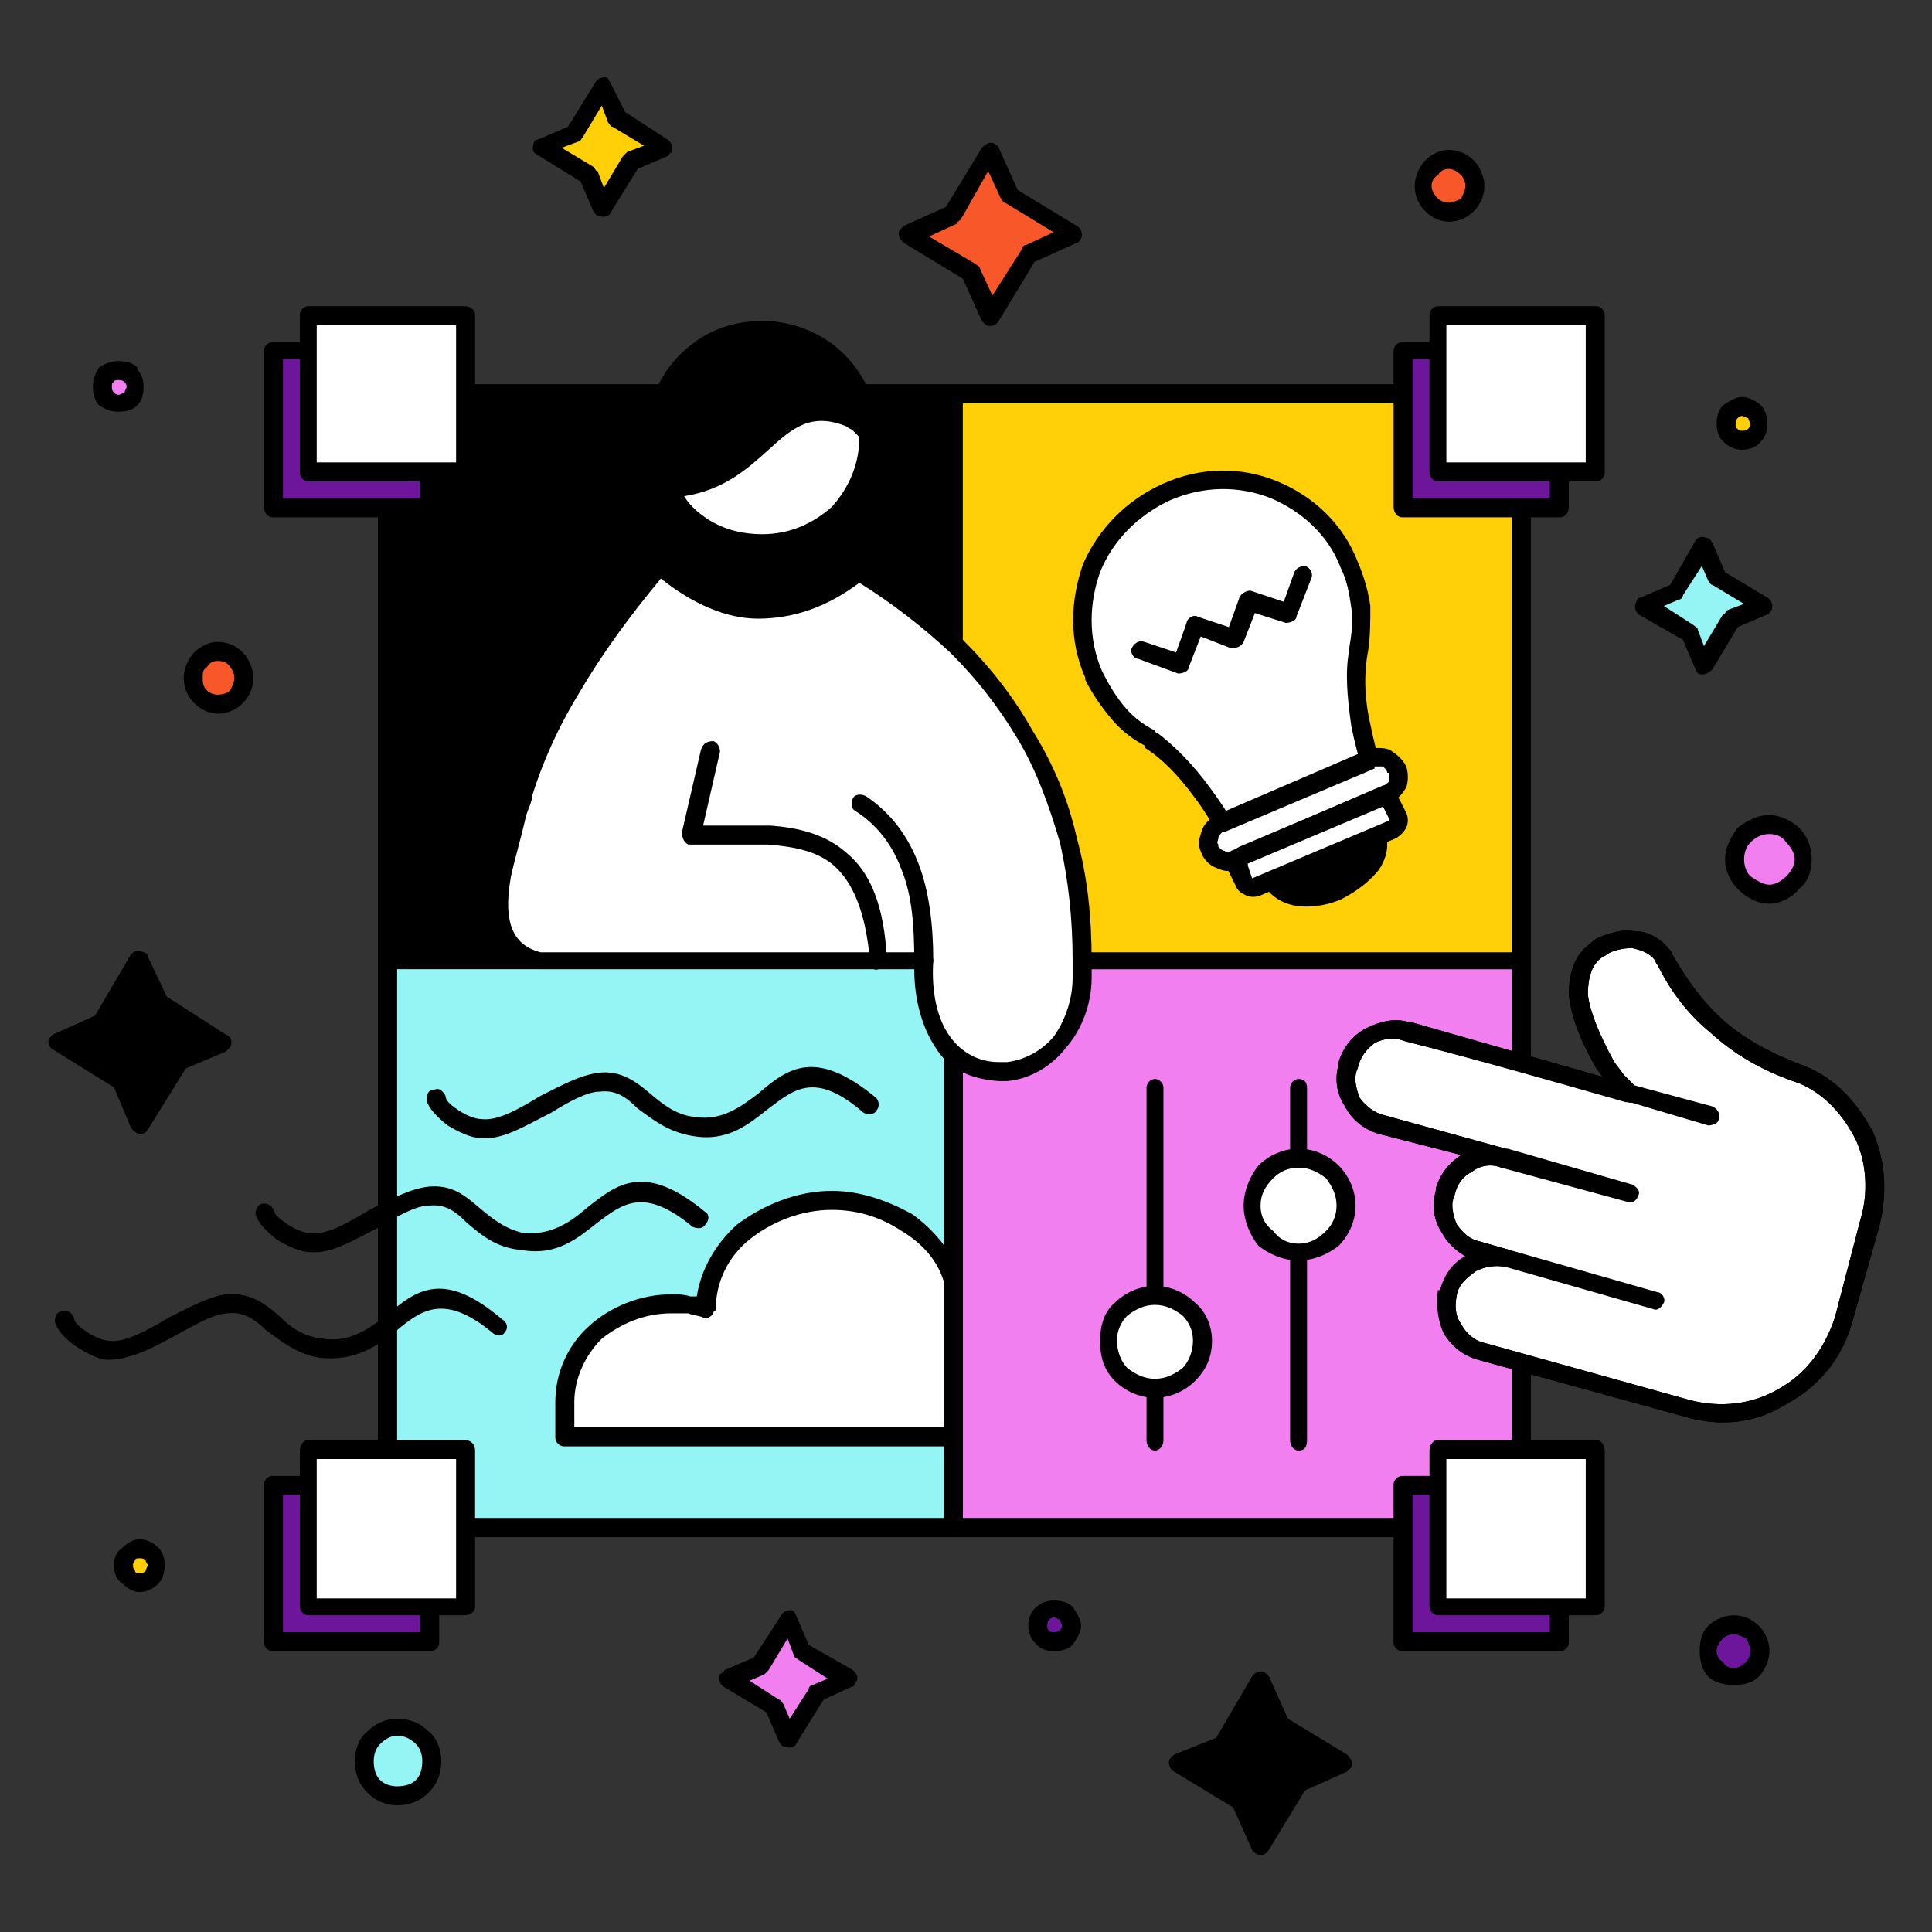
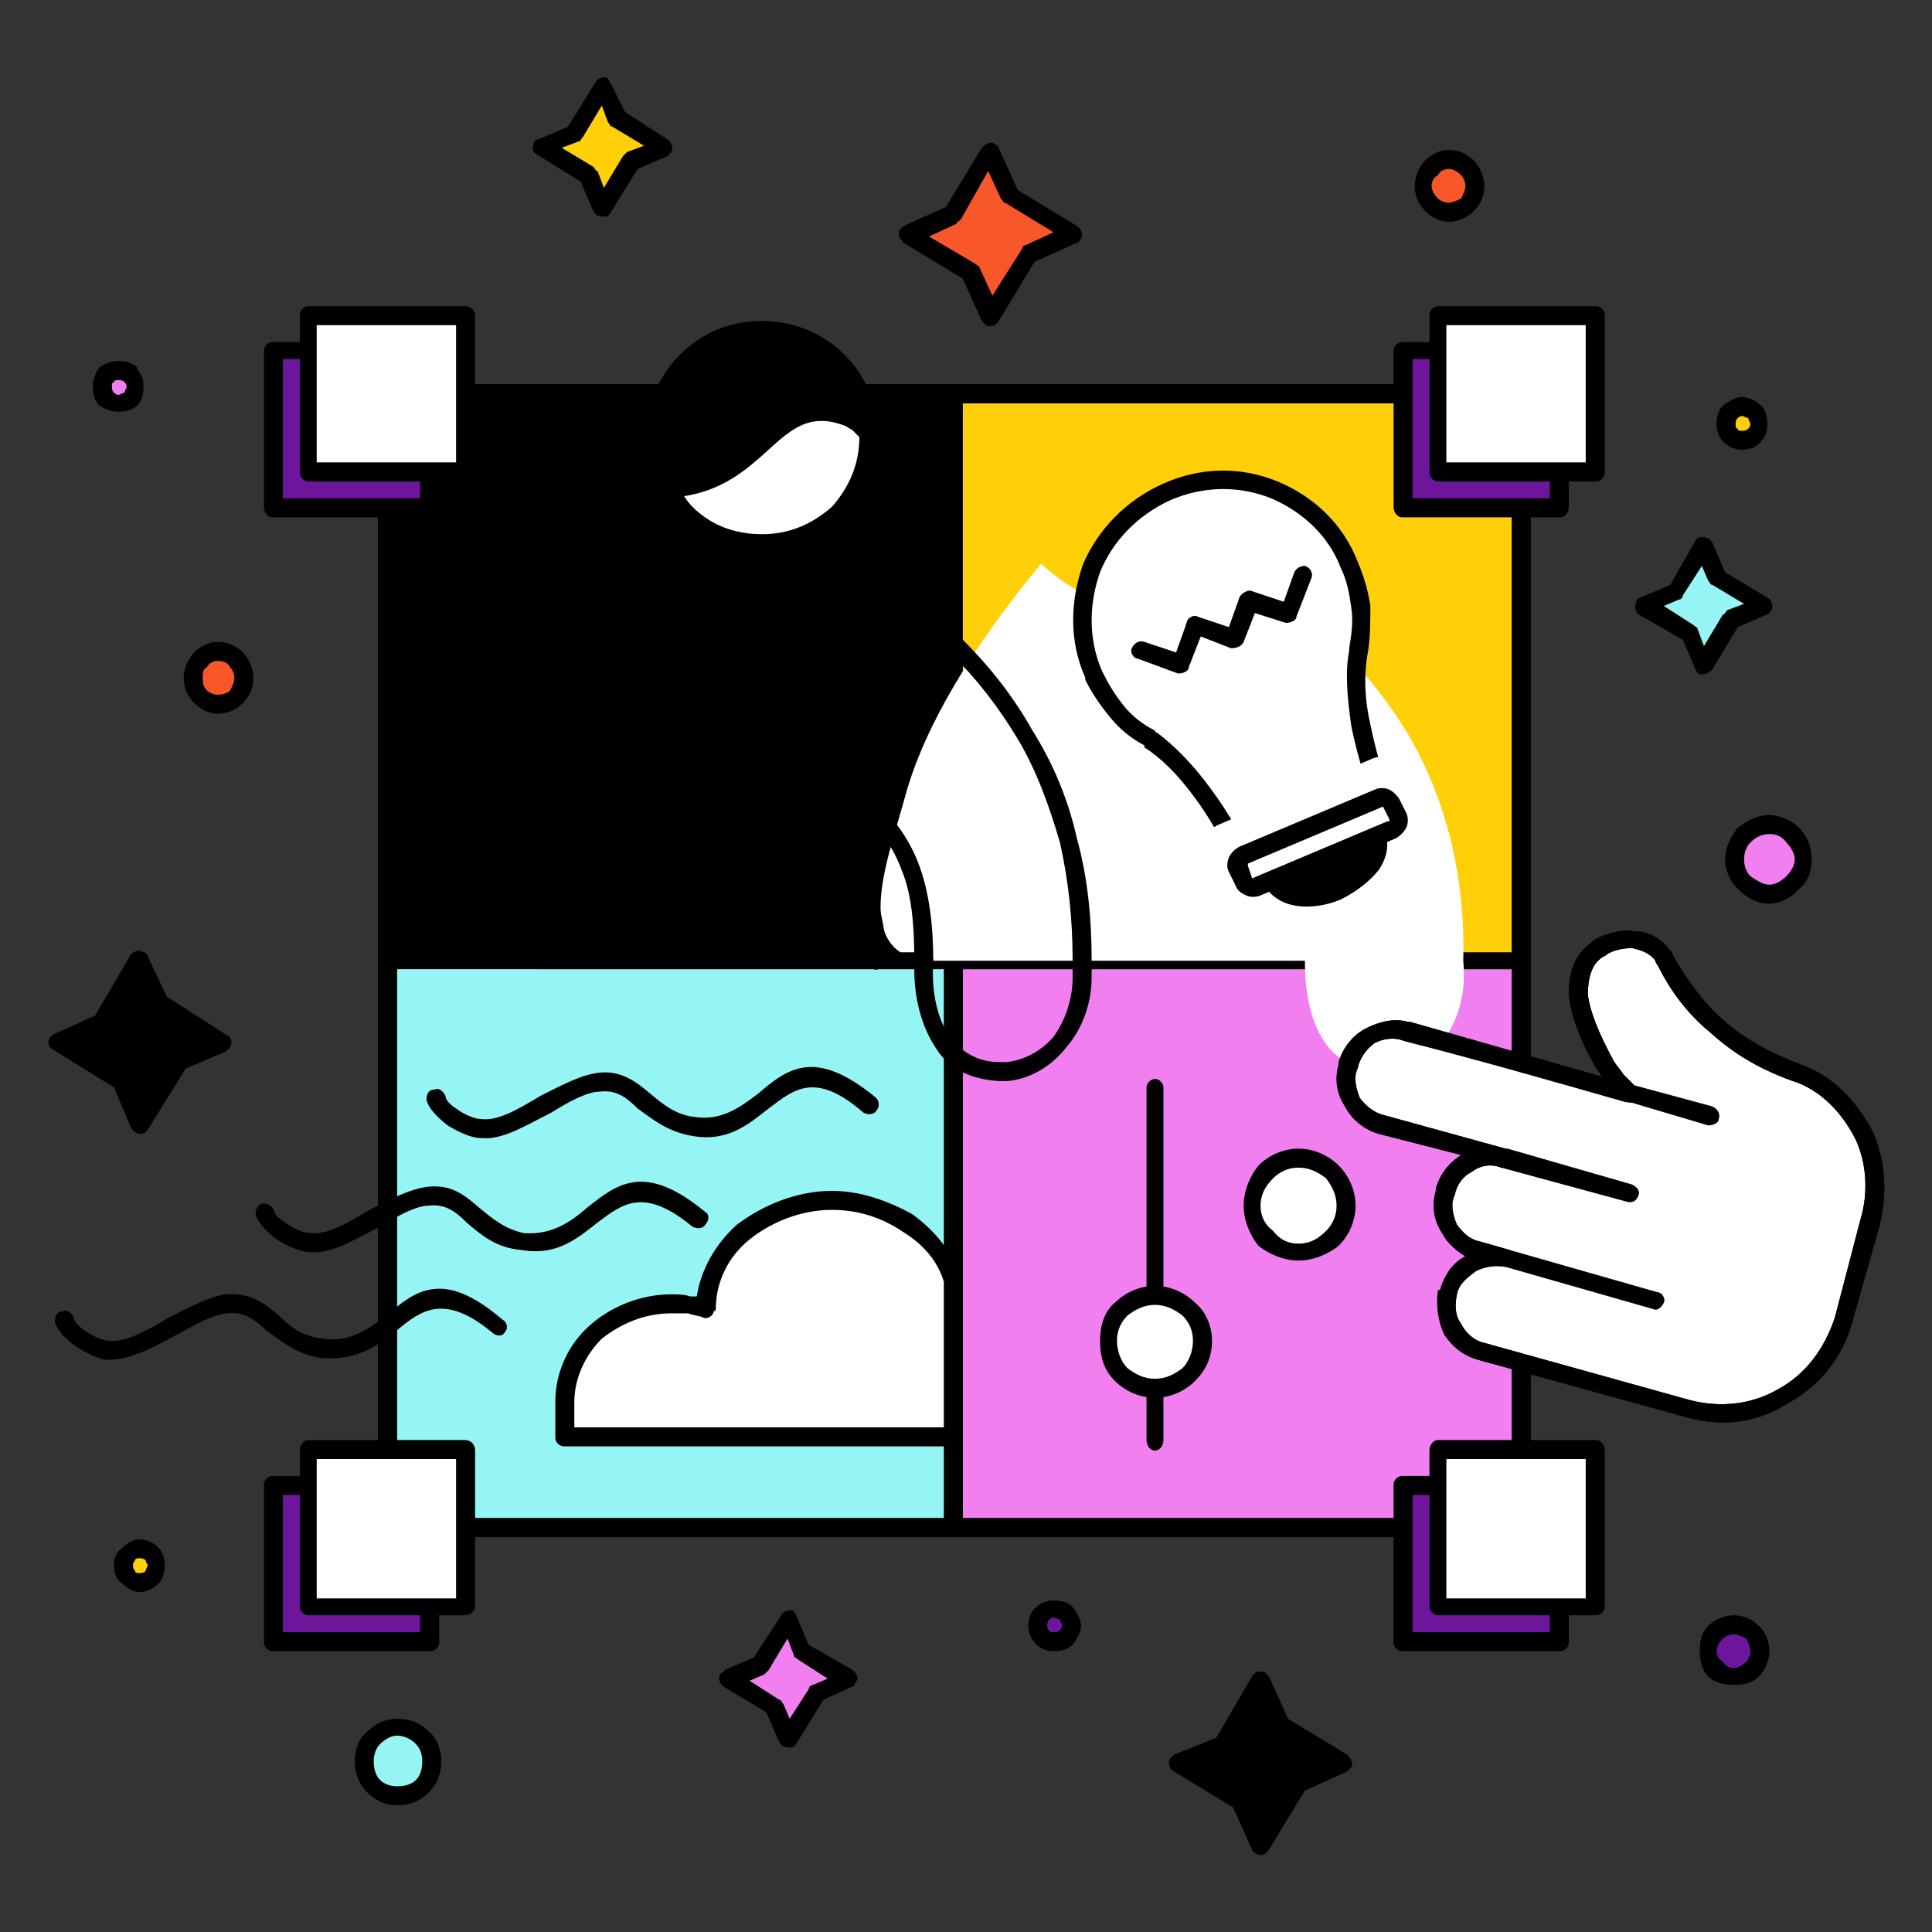
<svg xmlns="http://www.w3.org/2000/svg" xml:space="preserve" width="1000px" height="1000px" version="1.1" style="shape-rendering:geometricPrecision; text-rendering:geometricPrecision; image-rendering:optimizeQuality; fill-rule:evenodd; clip-rule:evenodd" viewBox="0 0 9.15 9.15">
  <rect x="0" y="0" width="9.15" height="9.15" fill="#333333" stroke="none" />
  <defs>
    <style type="text/css">
   
    .fil9 {fill:none}
    .fil0 {fill:black}
    .fil6 {fill:#6D169C}
    .fil3 {fill:#95F5F4}
    .fil2 {fill:#F17FF0}
    .fil5 {fill:#F85729}
    .fil4 {fill:#FFD008}
    .fil8 {fill:white}
    .fil7 {fill:white}
    .fil1 {fill:black;fill-rule:nonzero}
   
  </style>
  </defs>
  <g id="Capa_x0020_1">
    <g id="_2155568931088">
      <g>
        <rect class="fil0" x="1.83" y="1.86" width="2.69" height="2.69" />
        <path class="fil1" d="M1.83 1.82l2.69 0c0.02,0 0.04,0.02 0.04,0.04l0 2.69c0,0.03 -0.02,0.04 -0.04,0.04l-2.69 0c-0.02,0 -0.04,-0.01 -0.04,-0.04l0 -2.69c0,-0.02 0.02,-0.04 0.04,-0.04zm2.64 0.09l-2.59 0 0 2.6 2.59 0 0 -2.6z" />
        <rect class="fil2" x="4.52" y="4.55" width="2.69" height="2.69" />
        <path class="fil1" d="M4.52 4.51l2.68 0c0.03,0 0.05,0.02 0.05,0.04l0 2.69c0,0.02 -0.02,0.04 -0.05,0.04l-2.68 0c-0.03,0 -0.05,-0.02 -0.05,-0.04l0 -2.69c0,-0.02 0.02,-0.04 0.05,-0.04zm2.64 0.08l-2.6 0 0 2.6 2.6 0 0 -2.6z" />
        <rect class="fil3" x="1.83" y="4.55" width="2.69" height="2.69" />
        <path class="fil1" d="M1.83 4.51l2.69 0c0.02,0 0.04,0.02 0.04,0.04l0 2.69c0,0.02 -0.02,0.04 -0.04,0.04l-2.69 0c-0.02,0 -0.04,-0.02 -0.04,-0.04l0 -2.69c0,-0.02 0.02,-0.04 0.04,-0.04zm2.64 0.08l-2.59 0 0 2.6 2.59 0 0 -2.6z" />
        <rect class="fil4" x="4.52" y="1.86" width="2.69" height="2.69" />
        <path class="fil1" d="M4.52 1.82l2.68 0c0.03,0 0.05,0.02 0.05,0.04l0 2.69c0,0.03 -0.02,0.04 -0.05,0.04l-2.68 0c-0.03,0 -0.05,-0.01 -0.05,-0.04l0 -2.69c0,-0.02 0.02,-0.04 0.05,-0.04zm2.64 0.09l-2.6 0 0 2.6 2.6 0 0 -2.6z" />
        <polygon class="fil4" points="2.85,0.41 2.92,0.56 3.14,0.7 2.99,0.76 2.85,0.98 2.79,0.83 2.57,0.7 2.72,0.63 " />
        <path class="fil1" d="M2.89 0.39l0.07 0.14 0.2 0.13c0.02,0.01 0.03,0.04 0.02,0.06 -0.01,0.01 -0.01,0.01 -0.02,0.02l0 0 -0.14 0.06 -0.13 0.21c-0.01,0.02 -0.04,0.02 -0.06,0.01 -0.01,0 -0.01,-0.01 -0.02,-0.02l0 0 -0.06 -0.14 -0.21 -0.13c-0.02,-0.01 -0.02,-0.03 -0.01,-0.06 0,0 0.01,-0.01 0.02,-0.01l0 0 0.14 -0.06 0.13 -0.21c0.01,-0.02 0.04,-0.03 0.06,-0.02 0,0.01 0.01,0.02 0.01,0.02l0 0zm-0.01 0.19l-0.03 -0.08 -0.09 0.15c-0.01,0.01 -0.01,0.02 -0.02,0.02l-0.08 0.03 0.15 0.09c0.01,0.01 0.01,0.02 0.02,0.02l0.03 0.08 0.09 -0.15c0,0 0.01,-0.01 0.02,-0.02l0.08 -0.03 -0.15 -0.09c-0.01,0 -0.01,-0.01 -0.02,-0.02z" />
        <polygon class="fil5" points="4.69,0.72 4.78,0.93 5.08,1.11 4.87,1.2 4.69,1.5 4.6,1.29 4.3,1.11 4.51,1.02 " />
        <path class="fil1" d="M4.73 0.7l0.09 0.2 0.28 0.17c0.02,0.01 0.03,0.04 0.02,0.06 -0.01,0.01 -0.01,0.02 -0.02,0.02l0 0 -0.2 0.09 -0.17 0.28c-0.01,0.02 -0.04,0.03 -0.06,0.02 -0.01,-0.01 -0.02,-0.02 -0.02,-0.02l0 0 -0.09 -0.2 -0.28 -0.17c-0.02,-0.02 -0.03,-0.04 -0.02,-0.06 0.01,-0.01 0.02,-0.02 0.02,-0.02l0 0 0.2 -0.09 0.17 -0.28c0.02,-0.02 0.04,-0.03 0.06,-0.02 0.01,0.01 0.02,0.01 0.02,0.02l0 0zm0.01 0.24l-0.06 -0.13 -0.13 0.23c-0.01,0.01 -0.02,0.01 -0.02,0.02l-0.13 0.06 0.22 0.13c0.01,0.01 0.02,0.01 0.02,0.02l0.06 0.13 0.14 -0.22c0,-0.01 0.01,-0.02 0.02,-0.02l0.13 -0.06 -0.23 -0.14c-0.01,0 -0.01,-0.01 -0.02,-0.02z" />
        <polygon class="fil0" points="0.66,4.55 0.75,4.75 1.05,4.94 0.85,5.03 0.66,5.33 0.57,5.12 0.27,4.94 0.48,4.84 " />
        <path class="fil1" d="M0.7 4.53l0.09 0.19 0.28 0.18c0.03,0.01 0.03,0.04 0.02,0.06 -0.01,0.01 -0.01,0.01 -0.02,0.02l0 0 -0.19 0.08 -0.18 0.29c-0.01,0.02 -0.04,0.03 -0.06,0.01 -0.01,0 -0.01,-0.01 -0.02,-0.02l0 0 -0.08 -0.19 -0.29 -0.18c-0.02,-0.01 -0.03,-0.04 -0.01,-0.06 0,0 0.01,-0.01 0.01,-0.01l0 0 0.2 -0.09 0.17 -0.29c0.02,-0.02 0.04,-0.02 0.06,-0.01 0.01,0 0.02,0.01 0.02,0.02l0 0zm0.01 0.24l-0.05 -0.13 -0.14 0.23c-0.01,0 -0.01,0.01 -0.02,0.01l-0.13 0.06 0.22 0.14c0.01,0.01 0.02,0.01 0.02,0.02l0.06 0.13 0.14 -0.22c0,-0.01 0.01,-0.02 0.02,-0.02l0.13 -0.06 -0.23 -0.14c-0.01,0 -0.01,-0.01 -0.02,-0.02z" />
        <polygon class="fil0" points="5.97,7.96 6.06,8.17 6.36,8.35 6.15,8.44 5.97,8.74 5.88,8.53 5.58,8.35 5.79,8.26 " />
        <path class="fil1" d="M6.01 7.94l0.09 0.2 0.28 0.17c0.02,0.02 0.03,0.04 0.02,0.06 -0.01,0.01 -0.02,0.02 -0.02,0.02l0 0 -0.2 0.09 -0.17 0.28c-0.02,0.03 -0.04,0.03 -0.06,0.02 -0.01,-0.01 -0.02,-0.01 -0.02,-0.02l0 0 -0.09 -0.2 -0.28 -0.17c-0.02,-0.01 -0.03,-0.04 -0.02,-0.06 0.01,-0.01 0.01,-0.01 0.02,-0.02l0 0 0.2 -0.08 0.17 -0.29c0.01,-0.02 0.04,-0.03 0.06,-0.02 0.01,0.01 0.02,0.02 0.02,0.02l0 0zm0.01 0.25l-0.06 -0.13 -0.13 0.22c-0.01,0.01 -0.02,0.02 -0.03,0.02l-0.13 0.06 0.23 0.14c0.01,0 0.01,0.01 0.02,0.02l0.06 0.13 0.13 -0.23c0.01,-0.01 0.02,-0.01 0.02,-0.02l0.14 -0.05 -0.23 -0.14c-0.01,-0.01 -0.01,-0.01 -0.02,-0.02z" />
        <polygon class="fil2" points="3.73,7.67 3.8,7.82 4.02,7.95 3.87,8.02 3.73,8.23 3.67,8.08 3.45,7.95 3.6,7.89 " />
        <path class="fil1" d="M3.77 7.65l0.06 0.14 0.21 0.12c0.02,0.02 0.03,0.04 0.01,0.06 0,0.01 -0.01,0.02 -0.02,0.02l0 0 -0.13 0.06 -0.13 0.21c-0.01,0.02 -0.04,0.02 -0.06,0.01 -0.01,0 -0.01,-0.01 -0.02,-0.02l0 0 -0.06 -0.14 -0.2 -0.12c-0.02,-0.01 -0.03,-0.04 -0.02,-0.06 0.01,-0.01 0.02,-0.01 0.02,-0.02l0 0 0.14 -0.06 0.13 -0.2c0.01,-0.02 0.04,-0.03 0.06,-0.02 0,0.01 0.01,0.01 0.01,0.02l0 0zm-0.01 0.19l-0.03 -0.08 -0.09 0.15c0,0 -0.01,0.01 -0.02,0.02l-0.07 0.03 0.14 0.09c0.01,0 0.01,0.01 0.02,0.02l0.03 0.07 0.09 -0.14c0,-0.01 0.01,-0.02 0.02,-0.02l0.07 -0.03 -0.14 -0.09c-0.01,-0.01 -0.02,-0.01 -0.02,-0.02z" />
        <polygon class="fil3" points="8.07,2.59 8.13,2.74 8.35,2.87 8.2,2.93 8.07,3.15 8,3 7.79,2.87 7.94,2.8 " />
        <path class="fil1" d="M8.11 2.57l0.06 0.14 0.2 0.12c0.02,0.01 0.03,0.04 0.02,0.06 -0.01,0.01 -0.01,0.02 -0.02,0.02l0 0 -0.14 0.06 -0.12 0.2c-0.02,0.02 -0.04,0.03 -0.07,0.02 0,-0.01 -0.01,-0.01 -0.01,-0.02l0 0 -0.06 -0.14 -0.21 -0.12c-0.02,-0.02 -0.02,-0.04 -0.01,-0.06 0,-0.01 0.01,-0.02 0.02,-0.02l0 0 0.14 -0.06 0.12 -0.21c0.01,-0.02 0.04,-0.02 0.06,-0.01 0.01,0 0.01,0.01 0.02,0.02l0 0zm-0.02 0.18l-0.03 -0.07 -0.09 0.14c0,0.01 -0.01,0.02 -0.02,0.02l-0.07 0.03 0.14 0.09c0.01,0.01 0.02,0.01 0.02,0.02l0.03 0.08 0.09 -0.15c0.01,0 0.01,-0.01 0.02,-0.02l0.08 -0.03 -0.15 -0.09c-0.01,0 -0.01,-0.01 -0.02,-0.02z" />
        <path class="fil1" d="M1.83 1.82l5.37 0c0.03,0 0.05,0.02 0.05,0.04l0 5.38c0,0.02 -0.02,0.04 -0.05,0.04l-5.37 0c-0.02,0 -0.04,-0.02 -0.04,-0.04l0 -5.38c0,-0.02 0.02,-0.04 0.04,-0.04zm5.33 0.09l-5.28 0 0 5.28 5.28 0 0 -5.28z" />
        <circle class="fil5" cx="1.03" cy="3.21" r="0.12" />
        <path class="fil1" d="M1.03 3.04c0.05,0 0.09,0.02 0.12,0.05 0.03,0.03 0.05,0.08 0.05,0.12 0,0.05 -0.02,0.09 -0.05,0.12 -0.03,0.03 -0.07,0.05 -0.12,0.05 -0.04,0 -0.08,-0.02 -0.11,-0.05 -0.03,-0.03 -0.05,-0.07 -0.05,-0.12 0,-0.04 0.02,-0.09 0.05,-0.12 0.03,-0.03 0.07,-0.05 0.11,-0.05zm0.06 0.12c-0.01,-0.02 -0.03,-0.03 -0.06,-0.03 -0.02,0 -0.04,0.01 -0.05,0.03 -0.02,0.01 -0.02,0.03 -0.02,0.05 0,0.02 0,0.04 0.02,0.06 0.01,0.01 0.03,0.02 0.05,0.02 0.03,0 0.05,-0.01 0.06,-0.02 0.01,-0.02 0.02,-0.04 0.02,-0.06 0,-0.02 -0.01,-0.04 -0.02,-0.05z" />
        <circle class="fil5" cx="6.86" cy="0.88" r="0.12" />
        <path class="fil1" d="M6.86 0.71c0.05,0 0.09,0.02 0.12,0.05 0.03,0.03 0.05,0.08 0.05,0.12 0,0.05 -0.02,0.09 -0.05,0.12 -0.03,0.03 -0.07,0.05 -0.12,0.05 -0.04,0 -0.08,-0.02 -0.11,-0.05 -0.03,-0.03 -0.05,-0.07 -0.05,-0.12 0,-0.04 0.02,-0.09 0.05,-0.12 0.03,-0.03 0.07,-0.05 0.11,-0.05zm0.06 0.12c-0.02,-0.02 -0.04,-0.03 -0.06,-0.03 -0.02,0 -0.04,0.01 -0.05,0.03 -0.02,0.01 -0.03,0.03 -0.03,0.05 0,0.02 0.01,0.04 0.03,0.06 0.01,0.01 0.03,0.02 0.05,0.02 0.02,0 0.04,-0.01 0.06,-0.02 0.01,-0.02 0.02,-0.04 0.02,-0.06 0,-0.02 -0.01,-0.04 -0.02,-0.05z" />
        <circle class="fil6" cx="8.21" cy="7.82" r="0.12" />
        <path class="fil1" d="M8.21 7.65c0.05,0 0.09,0.02 0.12,0.05 0.03,0.03 0.05,0.07 0.05,0.12 0,0.04 -0.02,0.09 -0.05,0.12 -0.03,0.03 -0.07,0.04 -0.12,0.04 -0.04,0 -0.09,-0.01 -0.12,-0.04 -0.03,-0.03 -0.04,-0.08 -0.04,-0.12 0,-0.05 0.01,-0.09 0.04,-0.12 0.03,-0.03 0.08,-0.05 0.12,-0.05zm0.06 0.11c-0.02,-0.01 -0.04,-0.02 -0.06,-0.02 -0.02,0 -0.04,0.01 -0.05,0.02 -0.02,0.02 -0.03,0.04 -0.03,0.06 0,0.02 0.01,0.04 0.03,0.05 0.01,0.02 0.03,0.03 0.05,0.03 0.02,0 0.04,-0.01 0.06,-0.03 0.01,-0.01 0.02,-0.03 0.02,-0.05 0,-0.02 -0.01,-0.04 -0.02,-0.06z" />
        <circle class="fil2" cx="8.38" cy="4.07" r="0.16" />
        <path class="fil1" d="M8.38 3.86c0.05,0 0.11,0.03 0.14,0.06 0.04,0.04 0.06,0.09 0.06,0.15 0,0.06 -0.02,0.11 -0.06,0.14 -0.03,0.04 -0.09,0.07 -0.14,0.07 -0.06,0 -0.11,-0.03 -0.15,-0.07 -0.03,-0.03 -0.06,-0.08 -0.06,-0.14 0,-0.06 0.03,-0.11 0.06,-0.15 0.04,-0.03 0.09,-0.06 0.15,-0.06zm0.08 0.13c-0.02,-0.03 -0.05,-0.04 -0.08,-0.04 -0.03,0 -0.06,0.01 -0.09,0.04 -0.02,0.02 -0.03,0.05 -0.03,0.08 0,0.03 0.01,0.06 0.03,0.08 0.03,0.02 0.06,0.04 0.09,0.04 0.03,0 0.06,-0.02 0.08,-0.04 0.02,-0.02 0.04,-0.05 0.04,-0.08 0,-0.03 -0.02,-0.06 -0.04,-0.08z" />
        <circle class="fil3" cx="1.88" cy="8.34" r="0.16" />
        <path class="fil1" d="M1.88 8.14c0.06,0 0.11,0.02 0.15,0.06 0.04,0.03 0.06,0.09 0.06,0.14 0,0.06 -0.02,0.11 -0.06,0.15 -0.04,0.04 -0.09,0.06 -0.15,0.06 -0.05,0 -0.1,-0.02 -0.14,-0.06 -0.04,-0.04 -0.06,-0.09 -0.06,-0.15 0,-0.05 0.02,-0.11 0.06,-0.14 0.04,-0.04 0.09,-0.06 0.14,-0.06zm0.09 0.12c-0.02,-0.02 -0.05,-0.04 -0.09,-0.04 -0.03,0 -0.06,0.02 -0.08,0.04 -0.02,0.02 -0.03,0.05 -0.03,0.08 0,0.04 0.01,0.07 0.03,0.09 0.02,0.02 0.05,0.03 0.08,0.03 0.04,0 0.07,-0.01 0.09,-0.03 0.02,-0.02 0.03,-0.05 0.03,-0.09 0,-0.03 -0.01,-0.06 -0.03,-0.08z" />
        <circle class="fil4" cx="0.66" cy="7.41" r="0.08" />
        <path class="fil1" d="M0.66 7.29c0.04,0 0.07,0.02 0.09,0.04l0 0c0.02,0.02 0.03,0.05 0.03,0.08 0,0.04 -0.01,0.07 -0.03,0.09 -0.02,0.02 -0.05,0.04 -0.09,0.04 -0.03,0 -0.06,-0.02 -0.08,-0.04l0 0c-0.03,-0.02 -0.04,-0.05 -0.04,-0.09 0,-0.03 0.01,-0.06 0.04,-0.08 0.02,-0.02 0.05,-0.04 0.08,-0.04zm0.03 0.1c-0.01,-0.01 -0.02,-0.01 -0.03,-0.01 -0.01,0 -0.02,0 -0.02,0.01 -0.01,0.01 -0.01,0.02 -0.01,0.02 0,0.01 0,0.02 0.01,0.03l0 0c0,0.01 0.01,0.01 0.02,0.01 0.01,0 0.02,0 0.03,-0.01 0,-0.01 0.01,-0.02 0.01,-0.03 0,0 -0.01,-0.01 -0.01,-0.02z" />
        <circle class="fil4" cx="8.25" cy="2.01" r="0.08" />
        <path class="fil1" d="M8.25 1.88c0.03,0 0.07,0.02 0.09,0.04l0 0c0.02,0.02 0.03,0.05 0.03,0.09 0,0.03 -0.01,0.06 -0.03,0.08 -0.02,0.03 -0.06,0.04 -0.09,0.04 -0.03,0 -0.06,-0.01 -0.09,-0.04l0 0c-0.02,-0.02 -0.03,-0.05 -0.03,-0.08 0,-0.04 0.01,-0.07 0.03,-0.09 0.03,-0.02 0.06,-0.04 0.09,-0.04zm0.03 0.1c-0.01,0 -0.02,-0.01 -0.03,-0.01 -0.01,0 -0.02,0.01 -0.02,0.01 -0.01,0.01 -0.01,0.02 -0.01,0.03 0,0.01 0,0.02 0.01,0.02l0 0c0,0.01 0.01,0.01 0.02,0.01 0.01,0 0.02,0 0.03,-0.01 0,0 0.01,-0.01 0.01,-0.02 0,-0.01 -0.01,-0.02 -0.01,-0.03z" />
        <circle class="fil2" cx="0.56" cy="1.83" r="0.08" />
        <path class="fil1" d="M0.56 1.71c0.04,0 0.07,0.01 0.09,0.03l0 0.01c0.02,0.02 0.03,0.05 0.03,0.08 0,0.04 -0.01,0.07 -0.03,0.09 -0.02,0.02 -0.05,0.03 -0.09,0.03 -0.03,0 -0.06,-0.01 -0.09,-0.03l0 0c-0.02,-0.02 -0.03,-0.05 -0.03,-0.09 0,-0.03 0.01,-0.06 0.03,-0.09 0.03,-0.02 0.06,-0.03 0.09,-0.03zm0.03 0.1c-0.01,-0.01 -0.02,-0.01 -0.03,-0.01 -0.01,0 -0.02,0 -0.02,0.01 -0.01,0 -0.01,0.01 -0.01,0.02 0,0.01 0,0.02 0.01,0.03l0 0c0,0 0.01,0.01 0.02,0.01 0.01,0 0.02,-0.01 0.03,-0.01 0,-0.01 0.01,-0.02 0.01,-0.03 0,-0.01 -0.01,-0.02 -0.01,-0.02z" />
        <path class="fil1" d="M0.26 6.26c0,-0.03 0.01,-0.05 0.04,-0.05 0.02,-0.01 0.04,0.01 0.05,0.03 0,0.02 0.02,0.04 0.05,0.06 0.04,0.03 0.09,0.05 0.12,0.05 0.07,0.01 0.18,-0.05 0.28,-0.11 0.1,-0.05 0.19,-0.1 0.27,-0.11 0.11,-0.01 0.18,0.04 0.25,0.1 0.05,0.05 0.11,0.1 0.21,0.11 0.13,0.02 0.22,-0.05 0.3,-0.11 0.14,-0.12 0.27,-0.22 0.55,0.02 0.02,0.01 0.03,0.04 0.01,0.06 -0.01,0.02 -0.04,0.02 -0.06,0 -0.23,-0.19 -0.34,-0.1 -0.45,-0.01 -0.09,0.07 -0.19,0.15 -0.37,0.13 -0.11,-0.02 -0.18,-0.08 -0.25,-0.13 -0.05,-0.05 -0.11,-0.09 -0.18,-0.08 -0.06,0 -0.15,0.05 -0.24,0.1 -0.11,0.06 -0.22,0.12 -0.33,0.12 -0.04,0 -0.1,-0.03 -0.16,-0.07 -0.04,-0.03 -0.08,-0.07 -0.09,-0.11z" />
        <path class="fil1" d="M1.21 5.75c0,-0.02 0.01,-0.05 0.04,-0.05 0.02,0 0.04,0.01 0.05,0.04 0,0.01 0.02,0.03 0.05,0.05 0.04,0.03 0.09,0.05 0.12,0.05 0.08,0.01 0.18,-0.05 0.28,-0.11 0.1,-0.05 0.19,-0.1 0.28,-0.11 0.11,-0.01 0.17,0.04 0.24,0.1 0.06,0.05 0.12,0.1 0.21,0.12 0.13,0.01 0.22,-0.05 0.3,-0.12 0.14,-0.11 0.27,-0.22 0.56,0.02 0.02,0.01 0.02,0.04 0,0.06 -0.01,0.02 -0.04,0.02 -0.06,0.01 -0.23,-0.19 -0.33,-0.11 -0.45,-0.02 -0.09,0.07 -0.19,0.16 -0.36,0.13 -0.12,-0.01 -0.19,-0.07 -0.26,-0.13 -0.05,-0.05 -0.1,-0.09 -0.18,-0.08 -0.06,0 -0.15,0.05 -0.23,0.1 -0.12,0.06 -0.23,0.13 -0.33,0.12 -0.05,0 -0.11,-0.03 -0.16,-0.06 -0.05,-0.04 -0.09,-0.08 -0.1,-0.12z" />
        <path class="fil1" d="M2.02 5.21c0,-0.03 0.01,-0.05 0.04,-0.05 0.02,-0.01 0.04,0.01 0.05,0.03 0,0.02 0.02,0.04 0.05,0.06 0.04,0.03 0.09,0.05 0.12,0.05 0.08,0.01 0.18,-0.05 0.28,-0.11 0.1,-0.05 0.19,-0.1 0.28,-0.11 0.1,-0.01 0.17,0.04 0.24,0.1 0.06,0.05 0.12,0.1 0.21,0.11 0.13,0.02 0.22,-0.05 0.3,-0.11 0.14,-0.12 0.27,-0.22 0.56,0.02 0.01,0.01 0.02,0.04 0,0.06 -0.01,0.02 -0.04,0.02 -0.06,0.01 -0.23,-0.2 -0.33,-0.11 -0.45,-0.02 -0.09,0.07 -0.19,0.16 -0.36,0.13 -0.12,-0.02 -0.19,-0.08 -0.26,-0.13 -0.05,-0.05 -0.1,-0.09 -0.18,-0.08 -0.06,0 -0.15,0.05 -0.23,0.1 -0.12,0.06 -0.23,0.13 -0.33,0.12 -0.05,0 -0.11,-0.03 -0.16,-0.06 -0.05,-0.04 -0.09,-0.08 -0.1,-0.12z" />
        <path class="fil7" d="M3.18 6.17c0.06,0 0.11,0.01 0.16,0.03 0.01,-0.28 0.27,-0.51 0.6,-0.51 0.27,0 0.5,0.16 0.57,0.37l0 0 0 0.29 0 0.29 0 0.17 -0.84 0 -0.01 0 -0.95 0 -0.04 0 0 -0.17c0,-0.26 0.23,-0.47 0.51,-0.47z" />
        <path class="fil1" d="M3.18 6.13c0.03,0 0.06,0 0.09,0.01 0.01,0 0.02,0 0.03,0 0.02,-0.13 0.09,-0.25 0.19,-0.34 0.12,-0.09 0.28,-0.16 0.45,-0.16 0.14,0 0.27,0.05 0.38,0.11 0.11,0.08 0.19,0.18 0.23,0.3 0.01,0 0.01,0.01 0.01,0.01l0 0 0 0.75c0,0.02 -0.02,0.04 -0.05,0.04l-1.84 0c-0.02,0 -0.04,-0.02 -0.04,-0.04l0 -0.17c0,-0.14 0.06,-0.27 0.16,-0.36 0.1,-0.09 0.24,-0.15 0.39,-0.15zm0.08 0.09c-0.03,0 -0.05,0 -0.08,0 -0.13,0 -0.24,0.05 -0.33,0.12 -0.08,0.08 -0.13,0.19 -0.13,0.3l0 0.12 1.75 0 0 -0.69c-0.03,-0.1 -0.1,-0.18 -0.2,-0.24 -0.09,-0.06 -0.2,-0.1 -0.33,-0.1 -0.15,0 -0.29,0.06 -0.39,0.14 -0.1,0.08 -0.16,0.2 -0.16,0.33 0,0 0,0.01 -0.01,0.01 0,0.02 -0.03,0.04 -0.05,0.03 -0.02,-0.01 -0.05,-0.01 -0.07,-0.02z" />
        <circle class="fil0" cx="3.61" cy="2.07" r="0.51" />
        <path class="fil1" d="M3.61 1.52c0.15,0 0.29,0.06 0.39,0.16 0.1,0.1 0.16,0.24 0.16,0.39 0,0.15 -0.06,0.29 -0.16,0.39 -0.1,0.1 -0.24,0.16 -0.39,0.16 -0.16,0 -0.29,-0.06 -0.39,-0.16 -0.1,-0.1 -0.16,-0.24 -0.16,-0.39 0,-0.15 0.06,-0.29 0.16,-0.39 0.1,-0.1 0.23,-0.16 0.39,-0.16zm0.33 0.22c-0.09,-0.08 -0.2,-0.13 -0.33,-0.13 -0.13,0 -0.25,0.05 -0.33,0.13 -0.09,0.09 -0.14,0.2 -0.14,0.33 0,0.13 0.05,0.24 0.14,0.33 0.08,0.08 0.2,0.13 0.33,0.13 0.13,0 0.24,-0.05 0.33,-0.13 0.08,-0.09 0.13,-0.2 0.13,-0.33 0,-0.13 -0.05,-0.24 -0.13,-0.33z" />
        <path class="fil7" d="M4.11 2.05c0,0 0,0.01 0,0.02 0,0.28 -0.22,0.51 -0.5,0.51 -0.2,0 -0.36,-0.11 -0.45,-0.27 0.48,-0.02 0.49,-0.48 0.87,-0.33 0.02,0.01 0.05,0.04 0.08,0.07z" />
        <path class="fil1" d="M4.16 2.05l0 0.02c0,0.15 -0.06,0.29 -0.16,0.39 -0.1,0.1 -0.24,0.16 -0.39,0.16 -0.11,0 -0.2,-0.03 -0.29,-0.08 -0.08,-0.05 -0.15,-0.12 -0.2,-0.21 -0.01,-0.02 0,-0.05 0.02,-0.06 0.01,0 0.01,0 0.02,0 0.21,-0.01 0.33,-0.12 0.43,-0.21 0.12,-0.11 0.23,-0.21 0.45,-0.12 0.02,0.01 0.03,0.02 0.05,0.03 0.02,0.01 0.04,0.03 0.05,0.04 0.01,0.01 0.02,0.03 0.02,0.04zm-0.09 0.02l0 0c-0.01,-0.01 -0.02,-0.02 -0.03,-0.03 -0.01,-0.01 -0.02,-0.01 -0.03,-0.02 -0.17,-0.07 -0.26,0.01 -0.37,0.11 -0.1,0.09 -0.21,0.19 -0.4,0.22 0.03,0.05 0.08,0.09 0.13,0.12 0.07,0.04 0.15,0.06 0.24,0.06 0.13,0 0.24,-0.05 0.33,-0.13 0.08,-0.09 0.13,-0.2 0.13,-0.33z" />
-         <path class="fil7" d="M4.37 4.55l-1.81 0c-0.34,-0.06 -0.16,-0.49 -0.08,-0.79 0.09,-0.32 0.31,-0.69 0.64,-1.09 0.31,0.28 0.63,0.28 0.95,0.04 0.35,0.21 0.61,0.47 0.79,0.77 0.18,0.31 0.27,0.67 0.26,1.07 0.03,0.31 -0.16,0.53 -0.39,0.52 -0.24,0 -0.36,-0.2 -0.36,-0.52z" />
+         <path class="fil7" d="M4.37 4.55c-0.34,-0.06 -0.16,-0.49 -0.08,-0.79 0.09,-0.32 0.31,-0.69 0.64,-1.09 0.31,0.28 0.63,0.28 0.95,0.04 0.35,0.21 0.61,0.47 0.79,0.77 0.18,0.31 0.27,0.67 0.26,1.07 0.03,0.31 -0.16,0.53 -0.39,0.52 -0.24,0 -0.36,-0.2 -0.36,-0.52z" />
        <path class="fil1" d="M4.33 4.59l-1.77 0c-0.01,0 -0.01,0 -0.01,0l0 0c-0.24,-0.04 -0.26,-0.24 -0.22,-0.46 0.02,-0.09 0.05,-0.19 0.08,-0.28 0.01,-0.03 0.02,-0.06 0.03,-0.1 0.05,-0.17 0.13,-0.34 0.24,-0.53 0.1,-0.18 0.24,-0.37 0.41,-0.57 0.01,-0.02 0.04,-0.02 0.06,-0.01l0 0 0 0c0.15,0.13 0.3,0.2 0.44,0.2 0.15,0.01 0.3,-0.05 0.45,-0.17 0.02,-0.01 0.04,-0.01 0.06,0 0.17,0.11 0.33,0.23 0.46,0.36 0.13,0.13 0.24,0.27 0.33,0.43 0.1,0.16 0.17,0.33 0.21,0.51 0.05,0.18 0.07,0.37 0.07,0.58 0,0.03 0,0.05 0,0.08 0,0.13 -0.05,0.25 -0.12,0.33 -0.07,0.09 -0.17,0.15 -0.28,0.16 -0.01,0 -0.03,0 -0.04,0 -0.14,-0.01 -0.24,-0.06 -0.3,-0.16 -0.06,-0.09 -0.1,-0.22 -0.1,-0.37zm-1.77 -0.08l1.81 0c0.03,0 0.05,0.02 0.05,0.04 -0.01,0.15 0.02,0.28 0.08,0.36 0.05,0.07 0.13,0.12 0.23,0.12 0.01,0 0.02,0 0.04,0 0.08,-0.01 0.16,-0.05 0.22,-0.12 0.05,-0.07 0.09,-0.17 0.09,-0.28 0,-0.03 0,-0.05 0,-0.08 0,0 0,0 0,0 0,-0.2 -0.02,-0.38 -0.06,-0.56 -0.05,-0.17 -0.11,-0.34 -0.2,-0.49 -0.09,-0.15 -0.19,-0.28 -0.32,-0.41 -0.13,-0.12 -0.27,-0.23 -0.43,-0.33 -0.16,0.12 -0.32,0.17 -0.48,0.17 -0.15,0 -0.31,-0.07 -0.46,-0.19 -0.15,0.18 -0.28,0.36 -0.38,0.53 -0.11,0.18 -0.18,0.34 -0.23,0.5 0,0.03 -0.02,0.06 -0.03,0.1 -0.02,0.09 -0.05,0.19 -0.07,0.28 -0.03,0.17 -0.02,0.32 0.14,0.36z" />
        <path class="fil1" d="M5.43 5.15c0,-0.02 0.02,-0.04 0.04,-0.04 0.02,0 0.04,0.02 0.04,0.04l0 1.67c0,0.03 -0.02,0.05 -0.04,0.05 -0.02,0 -0.04,-0.02 -0.04,-0.05l0 -1.67z" />
-         <path class="fil1" d="M6.11 5.15c0,-0.02 0.02,-0.04 0.04,-0.04 0.03,0 0.04,0.02 0.04,0.04l0 1.67c0,0.03 -0.01,0.05 -0.04,0.05 -0.02,0 -0.04,-0.02 -0.04,-0.05l0 -1.67z" />
        <circle class="fil7" cx="5.47" cy="6.35" r="0.22" />
        <path class="fil1" d="M5.47 6.09c0.07,0 0.14,0.03 0.19,0.08 0.05,0.04 0.08,0.11 0.08,0.18 0,0.08 -0.03,0.14 -0.08,0.19 -0.05,0.05 -0.12,0.08 -0.19,0.08 -0.07,0 -0.14,-0.03 -0.19,-0.08 -0.05,-0.05 -0.07,-0.11 -0.07,-0.19 0,-0.07 0.02,-0.14 0.07,-0.18 0.05,-0.05 0.12,-0.08 0.19,-0.08zm0.13 0.14c-0.04,-0.03 -0.08,-0.05 -0.13,-0.05 -0.05,0 -0.09,0.02 -0.13,0.05 -0.03,0.03 -0.05,0.07 -0.05,0.12 0,0.05 0.02,0.1 0.05,0.13 0.04,0.03 0.08,0.05 0.13,0.05 0.05,0 0.09,-0.02 0.13,-0.05 0.03,-0.03 0.05,-0.08 0.05,-0.13 0,-0.05 -0.02,-0.09 -0.05,-0.12z" />
        <circle class="fil7" cx="6.15" cy="5.71" r="0.22" />
        <path class="fil1" d="M6.15 5.44c0.07,0 0.14,0.03 0.19,0.08 0.05,0.05 0.08,0.12 0.08,0.19 0,0.07 -0.03,0.14 -0.08,0.19 -0.05,0.04 -0.12,0.07 -0.19,0.07 -0.07,0 -0.14,-0.03 -0.19,-0.07 -0.04,-0.05 -0.07,-0.12 -0.07,-0.19 0,-0.07 0.03,-0.14 0.07,-0.19 0.05,-0.05 0.12,-0.08 0.19,-0.08zm0.13 0.14c-0.04,-0.03 -0.08,-0.05 -0.13,-0.05 -0.05,0 -0.09,0.02 -0.12,0.05 -0.04,0.04 -0.06,0.08 -0.06,0.13 0,0.05 0.02,0.09 0.06,0.12 0.03,0.04 0.07,0.06 0.12,0.06 0.05,0 0.09,-0.02 0.13,-0.06 0.03,-0.03 0.05,-0.07 0.05,-0.12 0,-0.05 -0.02,-0.09 -0.05,-0.13z" />
        <path class="fil8" d="M5.53 2.33c0.33,-0.15 0.72,0.01 0.86,0.34 0.06,0.14 0.07,0.28 0.04,0.41l0 0c-0.04,0.21 0.04,0.52 0.16,0.85l-0.64 0.27c-0.15,-0.31 -0.32,-0.59 -0.51,-0.7l0.01 0c-0.12,-0.07 -0.21,-0.17 -0.27,-0.3 -0.14,-0.34 0.01,-0.73 0.35,-0.87z" />
        <path class="fil1" d="M5.51 2.29c0.18,-0.08 0.37,-0.08 0.54,-0.01 0.17,0.07 0.31,0.2 0.38,0.38 0.03,0.07 0.05,0.14 0.06,0.21 0,0.07 0,0.14 -0.01,0.21 0,0 0,0 0,0l0 0c-0.02,0.1 -0.02,0.22 0.01,0.35 0.03,0.15 0.08,0.31 0.14,0.48 0.01,0.02 0,0.05 -0.02,0.06l-0.64 0.27c-0.02,0.01 -0.05,0 -0.06,-0.02 -0.08,-0.16 -0.16,-0.32 -0.25,-0.44 -0.08,-0.11 -0.16,-0.19 -0.24,-0.24 0,0 0,-0.01 0,-0.01 -0.06,-0.03 -0.12,-0.08 -0.16,-0.13 -0.05,-0.06 -0.09,-0.12 -0.12,-0.18 0,-0.01 0,-0.01 0,-0.01 -0.08,-0.18 -0.07,-0.37 -0.01,-0.54 0.07,-0.16 0.2,-0.3 0.38,-0.38 0,0 0,0 0,0zm0.51 0.07c-0.15,-0.06 -0.32,-0.06 -0.48,0.01l0 0c-0.15,0.07 -0.27,0.19 -0.33,0.34 -0.05,0.14 -0.06,0.31 0.01,0.47l0 0c0.03,0.06 0.06,0.11 0.1,0.16 0.04,0.05 0.09,0.09 0.15,0.12l0 0c0,0 0,0.01 0.01,0.01 0.08,0.06 0.17,0.15 0.25,0.26 0.09,0.12 0.17,0.26 0.24,0.42l0.57 -0.25c-0.06,-0.16 -0.11,-0.31 -0.14,-0.46 -0.02,-0.14 -0.03,-0.26 -0.01,-0.36 0,-0.01 0,-0.01 0,-0.01 0.01,-0.06 0.02,-0.13 0.01,-0.19 -0.01,-0.07 -0.02,-0.13 -0.05,-0.19 -0.06,-0.16 -0.19,-0.27 -0.33,-0.33z" />
        <circle class="fil0" transform="matrix(0.807 -0.346 0.219 0.51 6.27 4.061)" r="0.31" />
        <path class="fil1" d="M6.19 3.86c0.07,-0.03 0.15,-0.04 0.21,-0.03 0.07,0.01 0.13,0.05 0.16,0.11 0.02,0.06 0.01,0.12 -0.03,0.18 -0.04,0.05 -0.1,0.1 -0.18,0.14l0 0c-0.07,0.03 -0.15,0.04 -0.21,0.03 -0.07,-0.01 -0.13,-0.05 -0.16,-0.11 -0.02,-0.05 -0.01,-0.12 0.03,-0.18 0.04,-0.05 0.1,-0.1 0.18,-0.14zm0.2 0.06c-0.05,-0.01 -0.11,0 -0.17,0.03 -0.06,0.02 -0.11,0.06 -0.14,0.1 -0.02,0.03 -0.03,0.07 -0.02,0.1 0.02,0.03 0.05,0.05 0.09,0.05 0.05,0.01 0.11,0 0.17,-0.02 0,0 0,0 0,-0.01 0.06,-0.02 0.11,-0.06 0.14,-0.1 0.02,-0.03 0.03,-0.07 0.02,-0.1 -0.02,-0.03 -0.05,-0.04 -0.09,-0.05z" />
        <path class="fil1" d="M3.32 3.55c0.01,-0.03 0.03,-0.04 0.06,-0.04 0.02,0.01 0.03,0.03 0.03,0.05l-0.08 0.35c0.03,0 0.07,0 0.11,0 0.07,0 0.14,0 0.21,0 0.13,0.01 0.26,0.04 0.36,0.13 0.11,0.09 0.18,0.25 0.19,0.51 0,0.02 -0.01,0.04 -0.04,0.04 -0.02,0.01 -0.04,-0.01 -0.04,-0.04 -0.02,-0.23 -0.08,-0.37 -0.17,-0.45 -0.08,-0.07 -0.19,-0.09 -0.31,-0.1 -0.06,0 -0.13,0 -0.2,0 -0.06,0 -0.12,0 -0.17,0 0,0 0,0 -0.01,0 -0.02,-0.01 -0.03,-0.03 -0.03,-0.06l0.09 -0.39z" />
        <path class="fil1" d="M4.05 3.84c-0.02,-0.01 -0.02,-0.04 -0.01,-0.06 0.01,-0.02 0.04,-0.02 0.06,-0.01 0.12,0.08 0.2,0.19 0.25,0.32 0.05,0.13 0.07,0.29 0.07,0.46 0,0.02 -0.02,0.04 -0.05,0.04 -0.02,0 -0.04,-0.02 -0.04,-0.04 0,-0.16 -0.01,-0.31 -0.06,-0.43 -0.04,-0.11 -0.11,-0.21 -0.22,-0.28z" />
        <rect class="fil7" transform="matrix(0.37 -0.159 0.181 0.422 5.694 3.939)" width="2.39" height="0.4" rx="0.2" ry="0.2" />
-         <path class="fil1" d="M5.76 3.86l0.72 -0.31c0.03,-0.01 0.07,-0.01 0.1,0 0.03,0.02 0.06,0.04 0.08,0.08l0 0c0.01,0.03 0.01,0.07 0,0.1 -0.02,0.03 -0.04,0.06 -0.08,0.07l-0.71 0.31c-0.04,0.02 -0.07,0.02 -0.11,0 -0.03,-0.01 -0.06,-0.04 -0.07,-0.07l0 0c-0.02,-0.04 -0.01,-0.07 0,-0.1 0.01,-0.04 0.04,-0.06 0.07,-0.08l0 0zm0.75 -0.22l-0.71 0.3c0,0 -0.01,0 -0.01,0 -0.01,0.01 -0.02,0.02 -0.02,0.03 0,0.01 -0.01,0.02 0,0.03 0,0 0,0.01 0,0.01 0.01,0.01 0.02,0.02 0.03,0.02 0.01,0.01 0.02,0.01 0.03,0l0.72 -0.31c0.01,0 0.02,-0.01 0.03,-0.02 0,-0.01 0,-0.03 0,-0.04 0,0 -0.01,0 -0.01,0 0,-0.01 -0.01,-0.02 -0.02,-0.03 -0.01,0 -0.02,0 -0.04,0 0,0.01 0,0.01 0,0.01z" />
        <rect class="fil7" transform="matrix(0.37 -0.159 0.165 0.385 5.845 4.074)" width="1.96" height="0.38" rx="0.11" ry="0.11" />
        <path class="fil1" d="M5.87 4.01l0.64 -0.27c0.02,-0.01 0.05,-0.01 0.07,0 0.02,0.01 0.04,0.03 0.05,0.05l0 0 0.03 0.06c0.01,0.02 0.01,0.05 0,0.07 -0.01,0.02 -0.03,0.04 -0.05,0.05l-0.64 0.27c-0.02,0.01 -0.05,0.01 -0.07,0 -0.02,-0.01 -0.04,-0.02 -0.05,-0.05l0 0 -0.03 -0.06c-0.01,-0.02 -0.01,-0.04 0,-0.07l0 0 0 0c0.01,-0.02 0.03,-0.04 0.05,-0.05l0 0zm0.68 -0.19l-0.64 0.27c0,0 0,0 0,0.01 -0.01,0 -0.01,0 -0.01,0l0 0c0,0 0,0 0,0 0,0 0.01,0 0.01,0l0.02 0.06 0 0c0,0 0,0 0,0 0,0 0,0 0,0l0.64 -0.27c0.01,0 0.01,0 0.01,0 0,-0.01 0,-0.01 0,-0.01l-0.03 -0.06 0 0c0,0 0,0 0,0 0,0 0,0 0,0z" />
        <path class="fil1" d="M5.39 3.12c-0.02,0 -0.04,-0.03 -0.03,-0.05 0.01,-0.02 0.03,-0.04 0.06,-0.03l0.15 0.05 0.05 -0.14c0.01,-0.02 0.03,-0.04 0.05,-0.03 0.03,0.01 0.04,0.04 0.03,0.06l-0.07 0.18c0,0.02 -0.03,0.03 -0.05,0.03l-0.19 -0.07z" />
        <path class="fil1" d="M5.65 3c-0.03,0 -0.04,-0.03 -0.03,-0.05 0,-0.02 0.03,-0.04 0.05,-0.03l0.15 0.05 0.05 -0.14c0.01,-0.02 0.04,-0.04 0.06,-0.03 0.02,0.01 0.03,0.04 0.03,0.06l-0.07 0.18c-0.01,0.02 -0.03,0.03 -0.06,0.03l-0.18 -0.07z" />
        <path class="fil1" d="M5.9 2.89c-0.02,-0.01 -0.03,-0.04 -0.03,-0.06 0.01,-0.02 0.03,-0.03 0.06,-0.03l0.15 0.05 0.05 -0.14c0.01,-0.02 0.03,-0.03 0.05,-0.03 0.03,0.01 0.04,0.04 0.03,0.06l-0.07 0.18c0,0.02 -0.03,0.03 -0.05,0.03l-0.19 -0.06z" />
        <path class="fil7" d="M7.89 4.54c0.12,0.24 0.31,0.43 0.65,0.55 0.26,0.12 0.4,0.42 0.32,0.71l-0.13 0.46c-0.09,0.31 -0.42,0.5 -0.74,0.41l-0.46 -0.13 -0.51 -0.14c-0.12,-0.03 -0.2,-0.16 -0.16,-0.28 0.03,-0.12 0.16,-0.19 0.28,-0.16l-0.14 -0.04c-0.12,-0.03 -0.19,-0.16 -0.16,-0.28 0.04,-0.12 0.16,-0.19 0.28,-0.15l-0.58 -0.17c-0.12,-0.03 -0.19,-0.16 -0.16,-0.28 0.04,-0.12 0.16,-0.19 0.28,-0.15l0.56 0.15 0.5 0.14c-0.04,-0.04 -0.09,-0.09 -0.12,-0.14 -0.16,-0.29 -0.15,-0.46 -0.04,-0.54 0.09,-0.07 0.26,-0.08 0.33,0.04z" />
        <path class="fil1" d="M7.92 4.52c0.07,0.12 0.14,0.22 0.24,0.31 0.1,0.09 0.23,0.16 0.39,0.22 0,0 0,0 0,0 0.15,0.06 0.25,0.18 0.32,0.31 0.06,0.14 0.07,0.29 0.03,0.45l-0.13 0.46c-0.05,0.17 -0.16,0.3 -0.31,0.38 -0.14,0.09 -0.31,0.11 -0.48,0.06l-0.98 -0.27c-0.07,-0.02 -0.12,-0.06 -0.16,-0.12 -0.03,-0.07 -0.04,-0.14 -0.02,-0.21 0.02,-0.07 0.06,-0.13 0.12,-0.16 -0.05,-0.03 -0.09,-0.07 -0.11,-0.11 -0.04,-0.06 -0.05,-0.13 -0.03,-0.2 0,-0.01 0,-0.01 0,-0.01 0.02,-0.07 0.06,-0.12 0.12,-0.16l-0.39 -0.1c-0.07,-0.02 -0.13,-0.07 -0.16,-0.13 -0.04,-0.06 -0.05,-0.13 -0.03,-0.2 0,-0.01 0,-0.01 0,-0.01 0.02,-0.07 0.07,-0.13 0.13,-0.16 0.06,-0.03 0.13,-0.05 0.2,-0.03 0.01,0 0.01,0 0.01,0l0.91 0.26c-0.01,-0.01 -0.02,-0.03 -0.03,-0.04l0 0 0 0c-0.08,-0.14 -0.12,-0.25 -0.13,-0.35 0,-0.11 0.03,-0.19 0.1,-0.24 0.01,-0.01 0.02,-0.02 0.04,-0.03 0.05,-0.02 0.11,-0.04 0.17,-0.03 0.06,0 0.12,0.03 0.16,0.08 0.01,0.01 0.02,0.02 0.02,0.03zm0.18 0.37c-0.11,-0.09 -0.19,-0.2 -0.25,-0.32 -0.01,-0.01 -0.01,-0.02 -0.01,-0.02 -0.03,-0.04 -0.07,-0.05 -0.11,-0.06 -0.04,0 -0.09,0.01 -0.12,0.03 -0.01,0.01 -0.02,0.01 -0.03,0.02 -0.04,0.03 -0.06,0.09 -0.06,0.17 0.01,0.08 0.05,0.18 0.12,0.31l0 0c0.01,0.02 0.03,0.04 0.05,0.07 0.02,0.02 0.04,0.04 0.06,0.06l0 0c0.01,0.01 0.02,0.02 0.01,0.04 0,0.02 -0.03,0.04 -0.05,0.03 -0.35,-0.1 -0.7,-0.2 -1.06,-0.29 -0.05,-0.02 -0.1,-0.01 -0.14,0.01 -0.04,0.03 -0.07,0.07 -0.08,0.12l0 0c-0.02,0.04 -0.01,0.09 0.01,0.14 0.03,0.04 0.07,0.07 0.11,0.08l0.58 0.16 0 0c0.03,0.01 0.04,0.03 0.03,0.06 0,0.02 -0.03,0.03 -0.05,0.03 -0.05,-0.02 -0.1,-0.01 -0.14,0.02 -0.04,0.02 -0.07,0.06 -0.08,0.11l0 0c-0.02,0.04 -0.01,0.09 0.01,0.14 0.03,0.04 0.06,0.07 0.11,0.08l0.14 0.04 -0.02 0.08c-0.05,-0.01 -0.1,0 -0.14,0.02 -0.04,0.03 -0.08,0.06 -0.09,0.11 -0.01,0.05 -0.01,0.1 0.02,0.14 0.02,0.04 0.06,0.08 0.11,0.09l0.97 0.27c0.15,0.04 0.3,0.02 0.42,-0.05 0.13,-0.07 0.22,-0.19 0.27,-0.34l0.12 -0.46c0.04,-0.13 0.03,-0.27 -0.02,-0.38 -0.06,-0.12 -0.15,-0.22 -0.27,-0.27 -0.18,-0.06 -0.31,-0.14 -0.42,-0.24z" />
        <path class="fil1" d="M7.72 5.22c-0.01,0 -0.01,0 -0.02,0 -0.35,-0.1 -0.7,-0.2 -1.05,-0.29 -0.05,-0.02 -0.1,-0.01 -0.14,0.01 -0.04,0.03 -0.07,0.07 -0.08,0.12l0 0c-0.02,0.04 -0.01,0.09 0.01,0.14 0.03,0.04 0.07,0.07 0.11,0.08l0.58 0.16c0,0 0.01,0 0.01,0l0.59 0.17c0.02,0.01 0.04,0.03 0.03,0.05 -0.01,0.03 -0.03,0.04 -0.06,0.03l-0.59 -0.16c-0.05,-0.02 -0.1,-0.01 -0.14,0.02 -0.04,0.02 -0.07,0.06 -0.08,0.1 0,0.01 -0.01,0.01 -0.01,0.01 -0.01,0.05 0,0.1 0.02,0.14 0.03,0.04 0.06,0.07 0.11,0.08l0.84 0.24c0.02,0 0.04,0.03 0.03,0.05 -0.01,0.02 -0.03,0.04 -0.05,0.03l-0.7 -0.2c-0.05,-0.01 -0.1,0 -0.14,0.02 -0.04,0.03 -0.08,0.06 -0.09,0.11l0 0c-0.01,0.05 -0.01,0.1 0.02,0.14 0.02,0.04 0.06,0.08 0.11,0.09l0.97 0.27c0.15,0.04 0.3,0.02 0.42,-0.05 0.13,-0.07 0.22,-0.19 0.27,-0.34l0.12 -0.46c0.04,-0.13 0.03,-0.27 -0.02,-0.38 -0.06,-0.12 -0.15,-0.22 -0.27,-0.27 -0.18,-0.06 -0.31,-0.14 -0.42,-0.24 -0.11,-0.09 -0.19,-0.2 -0.25,-0.32 -0.01,-0.01 -0.01,-0.02 -0.01,-0.02 -0.03,-0.04 -0.07,-0.05 -0.11,-0.06 -0.04,0 -0.09,0.01 -0.12,0.03 -0.01,0.01 -0.02,0.01 -0.03,0.02 -0.04,0.03 -0.06,0.09 -0.06,0.17 0.01,0.08 0.05,0.18 0.12,0.31l0 0c0.01,0.02 0.03,0.04 0.05,0.07 0.02,0.02 0.03,0.03 0.05,0.05l0.37 0.1c0.02,0.01 0.04,0.03 0.03,0.06 0,0.02 -0.03,0.03 -0.05,0.03l-0.37 -0.11zm-0.13 -0.12c-0.01,-0.01 -0.02,-0.03 -0.03,-0.04l0 0 0 0c-0.08,-0.14 -0.12,-0.25 -0.13,-0.35 0,-0.11 0.03,-0.19 0.1,-0.24 0.01,-0.01 0.02,-0.02 0.04,-0.03 0.05,-0.02 0.11,-0.04 0.17,-0.03 0.06,0 0.12,0.03 0.16,0.08 0.01,0.01 0.02,0.02 0.02,0.03 0.07,0.12 0.14,0.22 0.24,0.31 0.1,0.09 0.23,0.16 0.39,0.22 0,0 0,0 0,0 0.15,0.06 0.25,0.18 0.32,0.31 0.06,0.14 0.07,0.29 0.03,0.45l-0.13 0.46c-0.05,0.17 -0.16,0.3 -0.31,0.38 -0.14,0.09 -0.31,0.11 -0.48,0.06l-0.98 -0.27c-0.07,-0.02 -0.12,-0.06 -0.16,-0.12 -0.03,-0.06 -0.04,-0.14 -0.03,-0.21 0,0 0.01,0 0.01,0 0.02,-0.07 0.06,-0.13 0.12,-0.16 -0.05,-0.03 -0.09,-0.07 -0.11,-0.11 -0.04,-0.06 -0.05,-0.13 -0.03,-0.2 0,-0.01 0,-0.01 0,-0.01 0.02,-0.07 0.06,-0.12 0.12,-0.16l-0.39 -0.1c-0.07,-0.02 -0.13,-0.07 -0.16,-0.13 -0.04,-0.06 -0.05,-0.13 -0.03,-0.2 0,-0.01 0,-0.01 0,-0.01 0.02,-0.07 0.07,-0.13 0.13,-0.16 0.06,-0.03 0.13,-0.05 0.2,-0.03 0.01,0 0.01,0 0.01,0l0.91 0.26z" />
        <rect class="fil6" x="1.29" y="7.03" width="0.74" height="0.74" />
        <path class="fil1" d="M1.29 6.99l0.75 0c0.02,0 0.04,0.02 0.04,0.04l0 0.75c0,0.02 -0.02,0.04 -0.04,0.04l-0.75 0c-0.02,0 -0.04,-0.02 -0.04,-0.04l0 -0.75c0,-0.02 0.02,-0.04 0.04,-0.04zm0.7 0.09l-0.65 0 0 0.65 0.65 0 0 -0.65z" />
        <rect class="fil6" x="6.64" y="7.03" width="0.74" height="0.74" />
        <path class="fil1" d="M6.64 6.99l0.75 0c0.02,0 0.04,0.02 0.04,0.04l0 0.75c0,0.02 -0.02,0.04 -0.04,0.04l-0.75 0c-0.02,0 -0.04,-0.02 -0.04,-0.04l0 -0.75c0,-0.02 0.02,-0.04 0.04,-0.04zm0.7 0.09l-0.65 0 0 0.65 0.65 0 0 -0.65z" />
        <circle class="fil6" cx="4.99" cy="7.7" r="0.08" />
        <path class="fil1" d="M4.99 7.58c0.04,0 0.07,0.01 0.09,0.03l0 0c0.02,0.03 0.04,0.06 0.04,0.09 0,0.03 -0.02,0.06 -0.04,0.09 -0.02,0.02 -0.05,0.03 -0.09,0.03 -0.03,0 -0.06,-0.01 -0.08,-0.03l0 0c-0.03,-0.03 -0.04,-0.06 -0.04,-0.09 0,-0.03 0.01,-0.07 0.04,-0.09 0.02,-0.02 0.05,-0.03 0.08,-0.03zm0.03 0.09c-0.01,0 -0.02,-0.01 -0.03,-0.01 -0.01,0 -0.02,0.01 -0.02,0.01 -0.01,0.01 -0.01,0.02 -0.01,0.03 0,0.01 0,0.02 0.01,0.02l0 0c0,0.01 0.01,0.01 0.02,0.01 0.01,0 0.02,0 0.03,-0.01 0,0 0.01,-0.01 0.01,-0.02 0,-0.01 -0.01,-0.02 -0.01,-0.03z" />
        <rect class="fil7" x="1.46" y="6.87" width="0.74" height="0.74" />
        <path class="fil1" d="M1.46 6.82l0.74 0c0.03,0 0.05,0.02 0.05,0.05l0 0.74c0,0.02 -0.02,0.04 -0.05,0.04l-0.74 0c-0.02,0 -0.04,-0.02 -0.04,-0.04l0 -0.74c0,-0.03 0.02,-0.05 0.04,-0.05zm0.7 0.09l-0.66 0 0 0.66 0.66 0 0 -0.66z" />
        <rect class="fil7" x="6.81" y="6.87" width="0.74" height="0.74" />
        <path class="fil1" d="M6.81 6.82l0.75 0c0.02,0 0.04,0.02 0.04,0.05l0 0.74c0,0.02 -0.02,0.04 -0.04,0.04l-0.75 0c-0.02,0 -0.04,-0.02 -0.04,-0.04l0 -0.74c0,-0.03 0.02,-0.05 0.04,-0.05zm0.7 0.09l-0.66 0 0 0.66 0.66 0 0 -0.66z" />
        <rect class="fil6" x="1.29" y="1.66" width="0.74" height="0.74" />
        <path class="fil1" d="M1.29 1.62l0.75 0c0.02,0 0.04,0.02 0.04,0.04l0 0.74c0,0.03 -0.02,0.05 -0.04,0.05l-0.75 0c-0.02,0 -0.04,-0.02 -0.04,-0.05l0 -0.74c0,-0.02 0.02,-0.04 0.04,-0.04zm0.7 0.08l-0.65 0 0 0.66 0.65 0 0 -0.66z" />
        <rect class="fil6" x="6.64" y="1.66" width="0.74" height="0.74" />
        <path class="fil1" d="M6.64 1.62l0.75 0c0.02,0 0.04,0.02 0.04,0.04l0 0.74c0,0.03 -0.02,0.05 -0.04,0.05l-0.75 0c-0.02,0 -0.04,-0.02 -0.04,-0.05l0 -0.74c0,-0.02 0.02,-0.04 0.04,-0.04zm0.7 0.08l-0.65 0 0 0.66 0.65 0 0 -0.66z" />
        <rect class="fil7" x="1.46" y="1.49" width="0.74" height="0.74" />
        <path class="fil1" d="M1.46 1.45l0.74 0c0.03,0 0.05,0.02 0.05,0.04l0 0.75c0,0.02 -0.02,0.04 -0.05,0.04l-0.74 0c-0.02,0 -0.04,-0.02 -0.04,-0.04l0 -0.75c0,-0.02 0.02,-0.04 0.04,-0.04zm0.7 0.09l-0.66 0 0 0.65 0.66 0 0 -0.65z" />
        <rect class="fil7" x="6.81" y="1.49" width="0.74" height="0.74" />
        <path class="fil1" d="M6.81 1.45l0.75 0c0.02,0 0.04,0.02 0.04,0.04l0 0.75c0,0.02 -0.02,0.04 -0.04,0.04l-0.75 0c-0.02,0 -0.04,-0.02 -0.04,-0.04l0 -0.75c0,-0.02 0.02,-0.04 0.04,-0.04zm0.7 0.09l-0.66 0 0 0.65 0.66 0 0 -0.65z" />
      </g>
      <rect class="fil9" width="9.15" height="9.15" />
    </g>
  </g>
</svg>